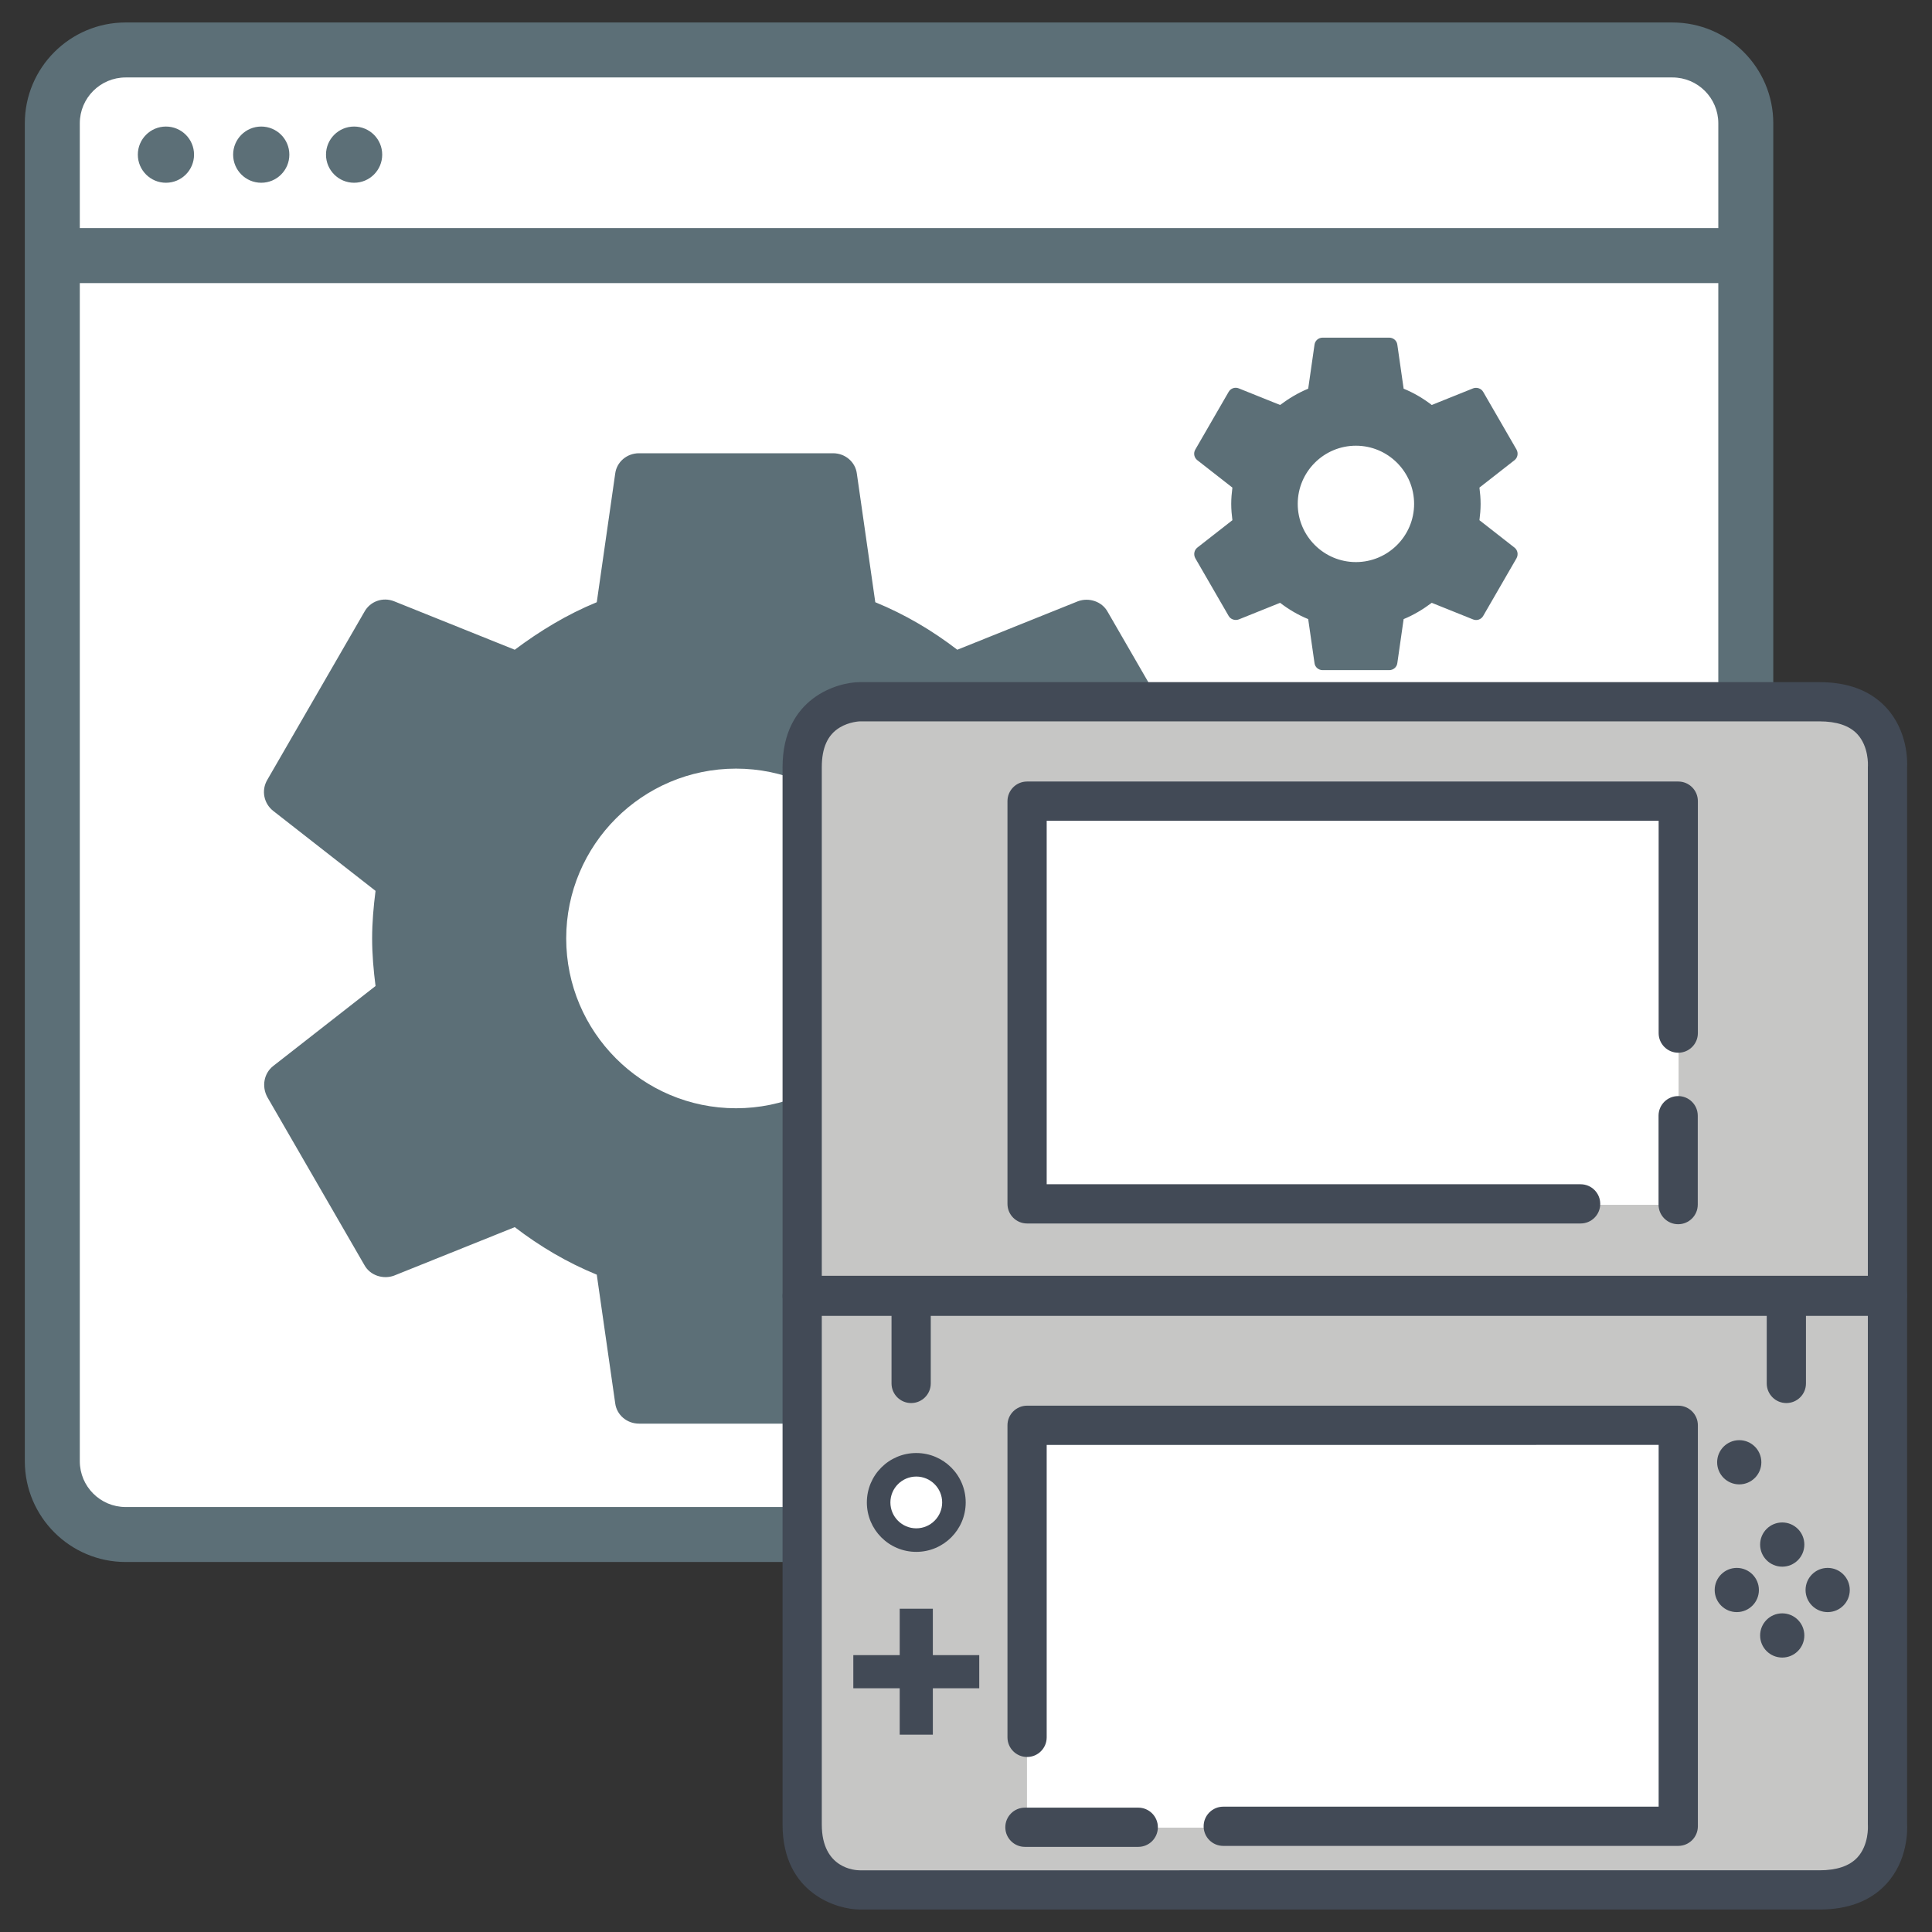
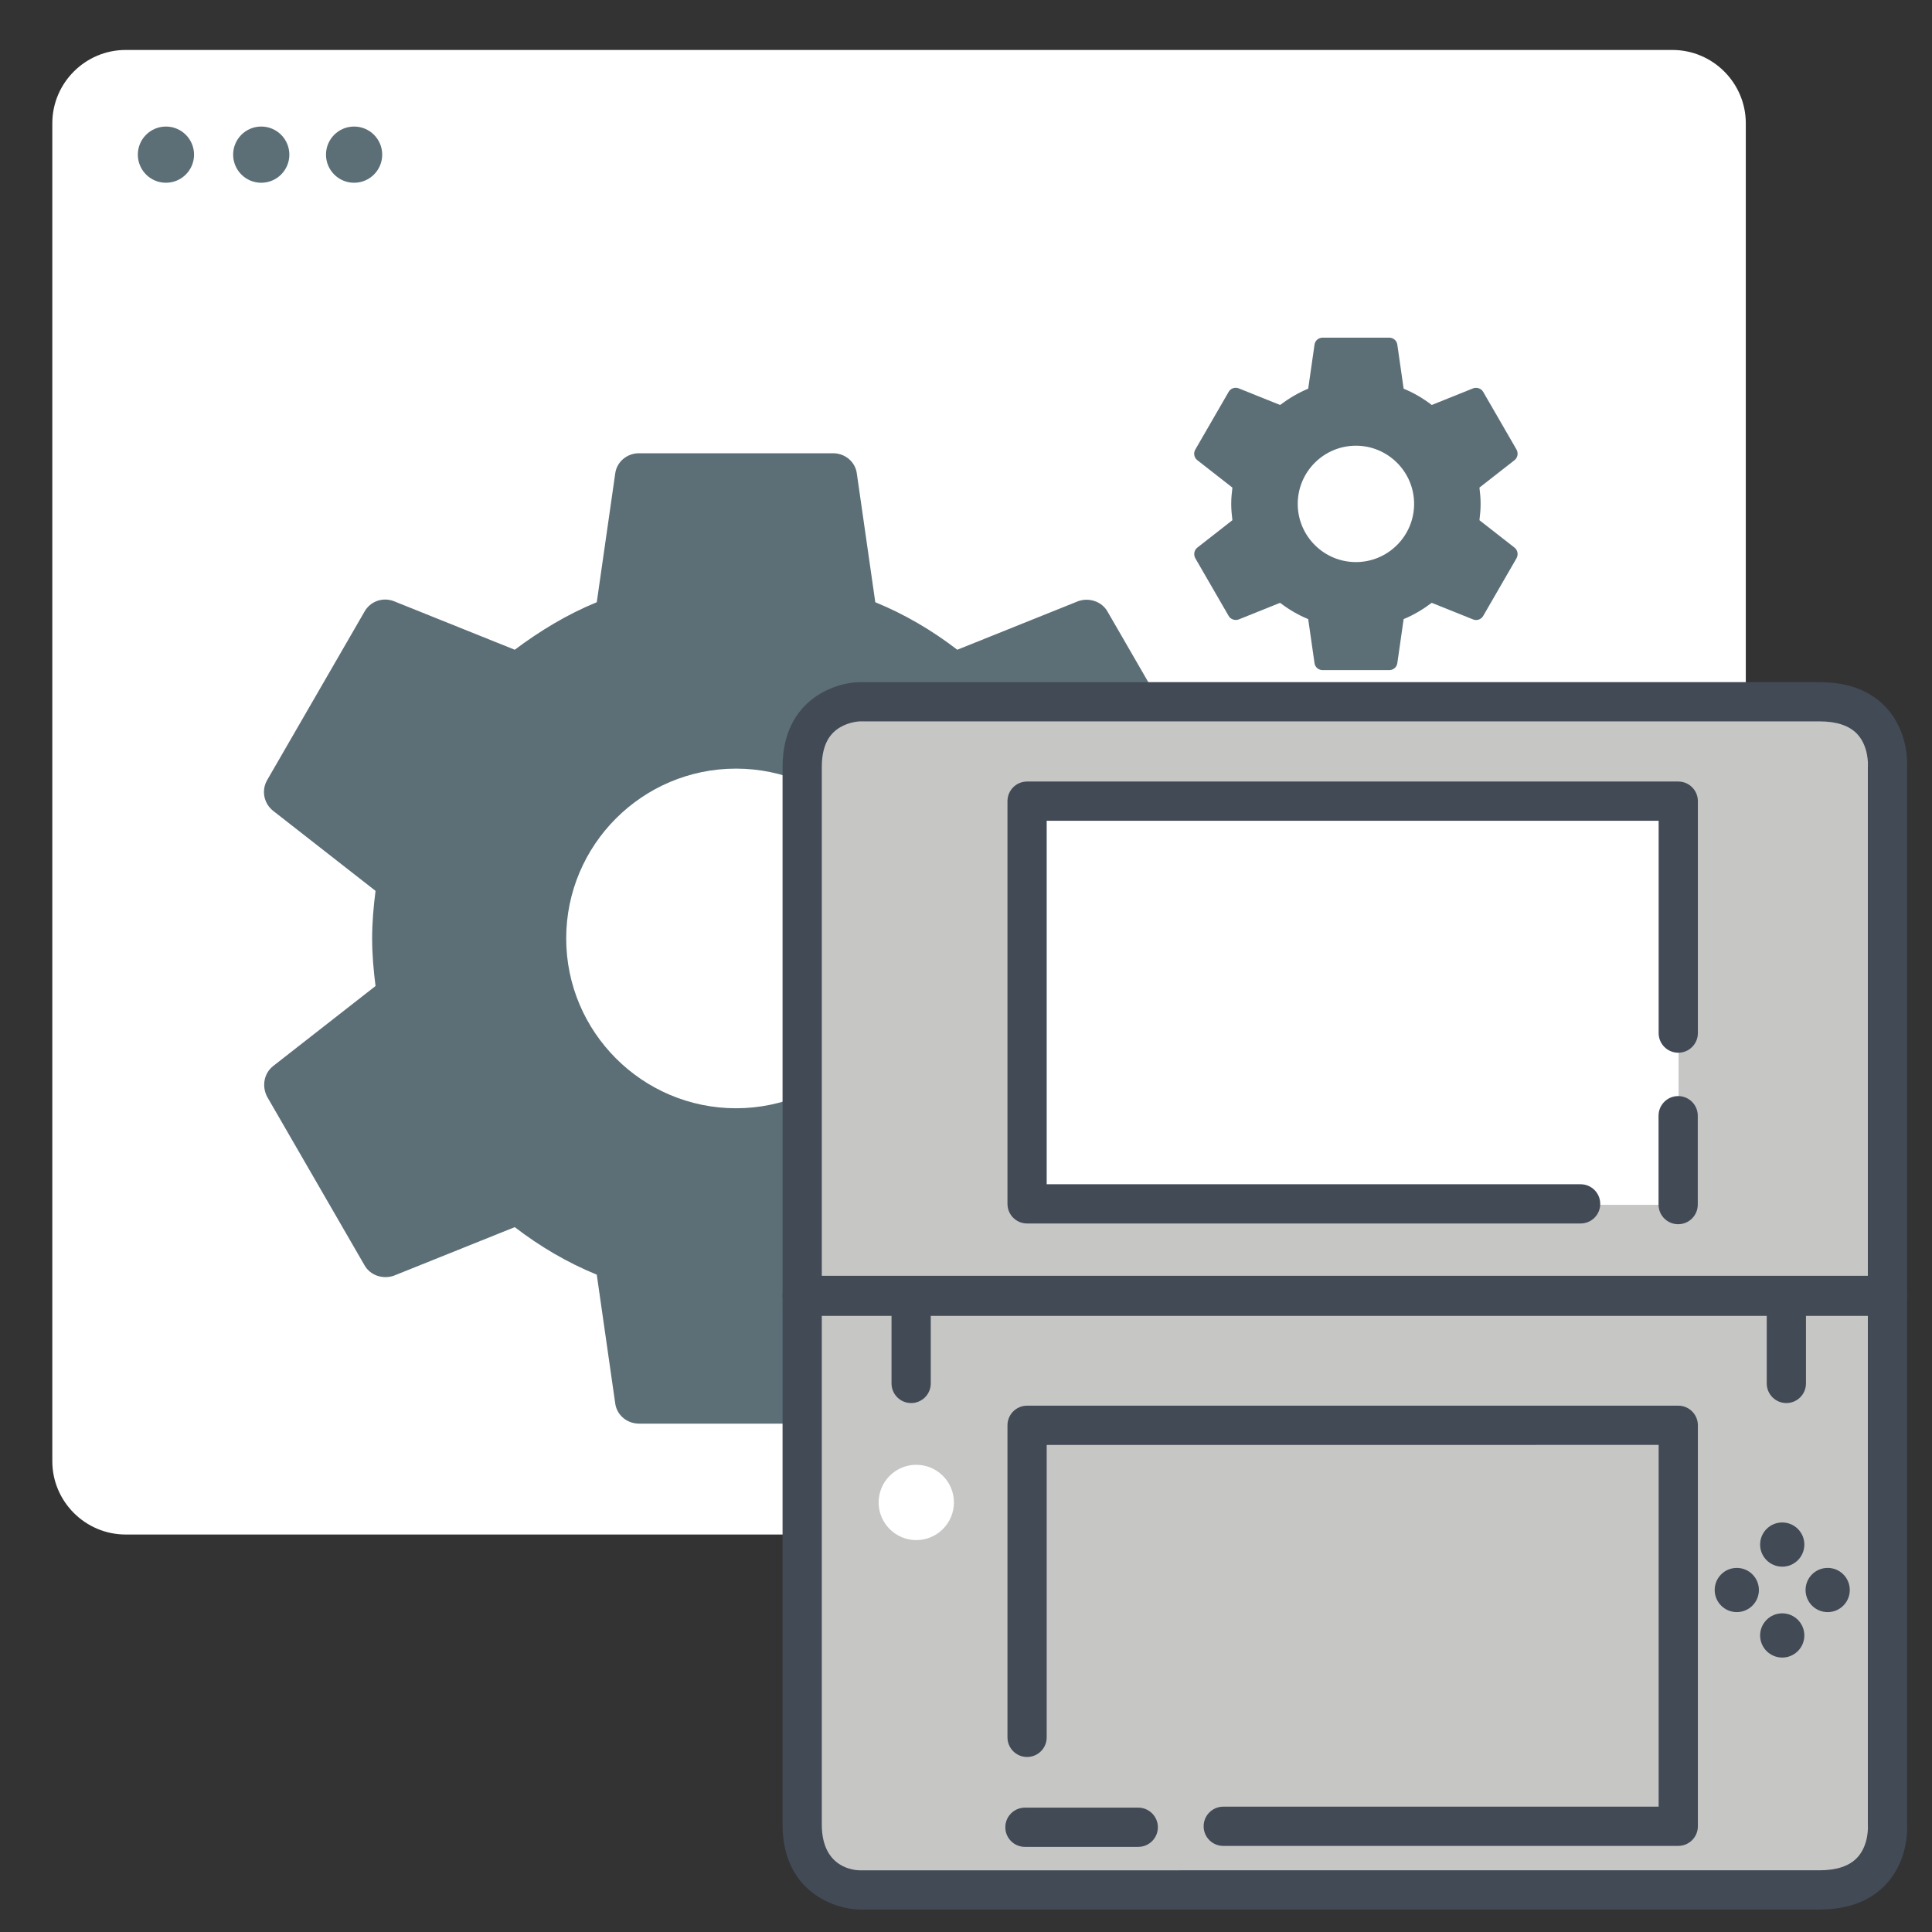
<svg xmlns="http://www.w3.org/2000/svg" width="512" height="512" viewBox="0 0 512 512">
  <rect x="0" y="0" width="512" height="512" fill="#333333" stroke="none" />
  <path fill="#FFF" d="M462.653 387.234c0 10.685-8.742 19.428-19.429 19.428H33.291c-10.686 0-19.428-8.743-19.428-19.428V32.67c0-10.686 8.742-19.428 19.428-19.428h409.934c10.687 0 19.429 8.742 19.429 19.428v354.564z" />
-   <path fill="#5C6F77" d="M443.225 5.956H33.291c-14.73 0-26.714 11.984-26.714 26.714v354.564c0 14.729 11.984 26.712 26.714 26.712h409.934c14.73 0 26.714-11.983 26.714-26.712V32.67c-.001-14.73-11.984-26.714-26.714-26.714zM33.291 20.527h409.934c6.695 0 12.144 5.447 12.144 12.143v27.779H21.148V32.67c0-6.695 5.448-12.143 12.143-12.143zm409.934 378.849H33.291c-6.695 0-12.143-5.446-12.143-12.142V75.02h434.22v312.215c0 6.695-5.448 12.141-12.143 12.141z" />
  <circle fill="#5C6F77" cx="43.975" cy="40.984" r="7.448" />
  <circle fill="#5C6F77" cx="69.232" cy="40.984" r="7.448" />
  <circle fill="#5C6F77" cx="93.84" cy="40.984" r="7.448" />
  <g>
    <path fill="#5C6F77" d="M195.053 293.699c-24.812 0-45.003-20.191-45.003-45.003s20.192-45.003 45.003-45.003c24.813 0 45.005 20.192 45.005 45.003s-20.191 45.003-45.005 45.003zm95.534-32.395c.527-4.118.904-8.237.904-12.607 0-4.369-.377-8.488-.904-12.606l27.135-21.209c2.45-1.934 3.077-5.399 1.544-8.225l-25.715-44.502c-1.545-2.826-5.023-3.855-7.848-2.826l-32.009 12.859c-6.692-5.135-13.886-9.38-21.735-12.594l-4.884-34.08c-.39-3.089-3.088-5.398-6.304-5.398h-51.432c-3.216 0-5.915 2.31-6.304 5.398l-4.885 34.08c-7.848 3.214-15.044 7.584-21.736 12.594l-32.008-12.859c-2.951-1.154-6.303 0-7.847 2.826l-25.717 44.502c-1.67 2.825-.904 6.291 1.544 8.225l27.136 21.209c-.527 4.118-.904 8.362-.904 12.606s.377 8.489.904 12.607l-27.136 21.209c-2.448 1.934-3.076 5.398-1.544 8.225l25.717 44.499c1.544 2.826 5.023 3.854 7.847 2.826l32.008-12.857c6.692 5.134 13.888 9.379 21.736 12.594l4.885 34.08c.39 3.088 3.088 5.397 6.304 5.397h51.432c3.216 0 5.915-2.31 6.304-5.397l4.884-34.08c7.85-3.215 15.043-7.584 21.735-12.594l32.009 12.857c2.95 1.155 6.303 0 7.848-2.826l25.715-44.499c1.533-2.826.906-6.291-1.544-8.225l-27.135-21.209zM359.333 148.958c-8.502 0-15.421-6.918-15.421-15.42 0-8.502 6.919-15.421 15.421-15.421s15.421 6.919 15.421 15.421c0 8.502-6.919 15.42-15.421 15.42zm32.734-11.101c.181-1.411.31-2.822.31-4.319 0-1.498-.129-2.909-.31-4.32l9.298-7.268c.84-.662 1.055-1.85.53-2.818l-8.812-15.249c-.529-.968-1.722-1.321-2.688-.968l-10.969 4.406c-2.293-1.759-4.758-3.214-7.447-4.315l-1.674-11.678c-.134-1.059-1.059-1.85-2.16-1.85h-17.623c-1.102 0-2.026.792-2.16 1.85l-1.675 11.678c-2.688 1.101-5.154 2.599-7.446 4.315l-10.968-4.406c-1.012-.396-2.16 0-2.689.968l-8.812 15.249c-.572.968-.311 2.156.528 2.818l9.299 7.268c-.181 1.411-.311 2.865-.311 4.32 0 1.454.13 2.908.311 4.319l-9.299 7.268c-.839.663-1.054 1.85-.528 2.818l8.812 15.248c.529.969 1.722 1.321 2.689.969l10.968-4.407c2.292 1.76 4.759 3.215 7.446 4.316l1.675 11.677c.134 1.059 1.059 1.85 2.16 1.85h17.623c1.102 0 2.026-.792 2.16-1.85l1.674-11.677c2.689-1.101 5.154-2.599 7.447-4.316l10.969 4.407c1.011.395 2.159 0 2.688-.969l8.812-15.248c.524-.968.31-2.156-.53-2.818l-9.298-7.268z" />
  </g>
  <g>
    <path fill="#C6C6C5" d="M482.18 185.974H227.832s-15.247 0-15.247 17.326v139.996h287.613V203.299s1.387-17.325-18.018-17.325z" />
    <path fill="#424A56" d="M500.198 348.493H212.585c-2.872 0-5.198-2.327-5.198-5.197V203.299c0-18.478 14.758-22.524 20.445-22.524H482.18c7.604 0 13.555 2.271 17.689 6.75 5.729 6.206 5.624 14.219 5.528 15.942v139.829c0 2.87-2.327 5.197-5.199 5.197zm-282.414-10.395h277.218V203.299c0-.138.005-.277.016-.414 0-.008.276-5.048-2.838-8.364-2.089-2.222-5.453-3.35-10-3.35H227.832c.025 0-2.755.076-5.327 1.647-3.177 1.94-4.721 5.369-4.721 10.481v134.799z" />
    <path fill="#FFF" d="M271.493 212.31h173.348v106.976H271.493z" />
    <path fill="#C6C6C5" d="M482.18 500.846H227.832s-15.247 0-15.247-17.325V343.526h287.613v139.995s1.387 17.325-18.018 17.325z" />
    <path fill="#424A56" d="M482.18 506.044H227.832c-5.687 0-20.445-4.046-20.445-22.523V343.525c0-2.872 2.327-5.197 5.198-5.197h287.613c2.872 0 5.199 2.325 5.199 5.197v139.828c.096 1.723.201 9.735-5.528 15.941-4.135 4.479-10.086 6.75-17.689 6.75zM217.784 348.723v134.798c0 11.788 9.019 12.129 10.048 12.129H482.18c4.547 0 7.911-1.127 10-3.351 3.114-3.316 2.838-8.356 2.835-8.408-.011-.138-.013-.232-.013-.37V348.723H217.784zM418.882 324.235H272.187c-2.871 0-5.197-2.326-5.197-5.198V212.31c0-2.872 2.326-5.198 5.197-5.198h172.569c2.87 0 5.197 2.326 5.197 5.198v61.476c0 2.871-2.327 5.197-5.197 5.197-2.871 0-5.198-2.326-5.198-5.197v-56.277H277.384v96.333h141.498c2.871 0 5.198 2.327 5.198 5.196 0 2.871-2.327 5.197-5.198 5.197z" />
-     <path fill="#FFF" d="M272.16 377.947h172.596v106.396H272.16z" />
    <path fill="#424A56" d="M444.729 324.431c-2.872 0-5.197-2.325-5.197-5.196v-23.563c0-2.871 2.325-5.198 5.197-5.198 2.871 0 5.197 2.327 5.197 5.198v23.563c0 2.87-2.326 5.196-5.197 5.196zM272.187 465.618c-2.871 0-5.197-2.327-5.197-5.199v-82.704c0-2.869 2.326-5.197 5.197-5.197h172.569c2.87 0 5.197 2.328 5.197 5.197v106.269c0 2.872-2.327 5.198-5.197 5.198H324.174c-2.872 0-5.198-2.326-5.198-5.198s2.326-5.198 5.198-5.198h115.384v-95.871H277.384v77.505c0 2.871-2.326 5.198-5.197 5.198zM241.462 371.824c-2.872 0-5.199-2.326-5.199-5.197v-21.715c0-2.872 2.327-5.198 5.199-5.198s5.198 2.326 5.198 5.198v21.715c0 2.871-2.327 5.197-5.198 5.197zM473.401 371.824c-2.87 0-5.197-2.326-5.197-5.197v-21.715c0-2.872 2.327-5.198 5.197-5.198 2.871 0 5.198 2.326 5.198 5.198v21.715c.001 2.871-2.327 5.197-5.198 5.197z" />
    <g>
      <path fill="#424A56" d="M301.648 489.44h-30.031c-2.871 0-5.198-2.327-5.198-5.199 0-2.87 2.327-5.197 5.198-5.197h30.031c2.87 0 5.198 2.327 5.198 5.197.001 2.872-2.327 5.199-5.198 5.199z" />
    </g>
    <g>
-       <path fill="#424A56" d="M259.51 438.626h-12.296v-12.294h-8.781v12.294h-12.296v8.782h12.296v12.296h8.781v-12.296h12.296z" />
      <path fill="#FFF" d="M242.824 408.143c-5.502 0-9.979-4.478-9.979-9.979 0-5.503 4.476-9.979 9.979-9.979 5.502 0 9.978 4.476 9.978 9.979 0 5.501-4.476 9.979-9.978 9.979z" />
-       <path fill="#424A56" d="M242.824 391.303c3.782 0 6.859 3.079 6.859 6.86 0 3.783-3.078 6.86-6.859 6.86-3.783 0-6.86-3.077-6.86-6.86 0-3.781 3.077-6.86 6.86-6.86m0-6.238c-7.234 0-13.098 5.864-13.098 13.098s5.864 13.098 13.098 13.098c7.232 0 13.097-5.864 13.097-13.098s-5.864-13.098-13.097-13.098z" />
-       <circle fill="#424A56" cx="460.919" cy="387.518" r="5.858" />
      <g>
        <circle fill="#424A56" cx="460.268" cy="421.368" r="5.858" />
        <circle fill="#424A56" cx="484.352" cy="421.368" r="5.859" />
        <g>
          <circle fill="#424A56" cx="472.31" cy="433.412" r="5.858" />
          <circle fill="#424A56" cx="472.31" cy="409.327" r="5.859" />
        </g>
      </g>
    </g>
  </g>
</svg>